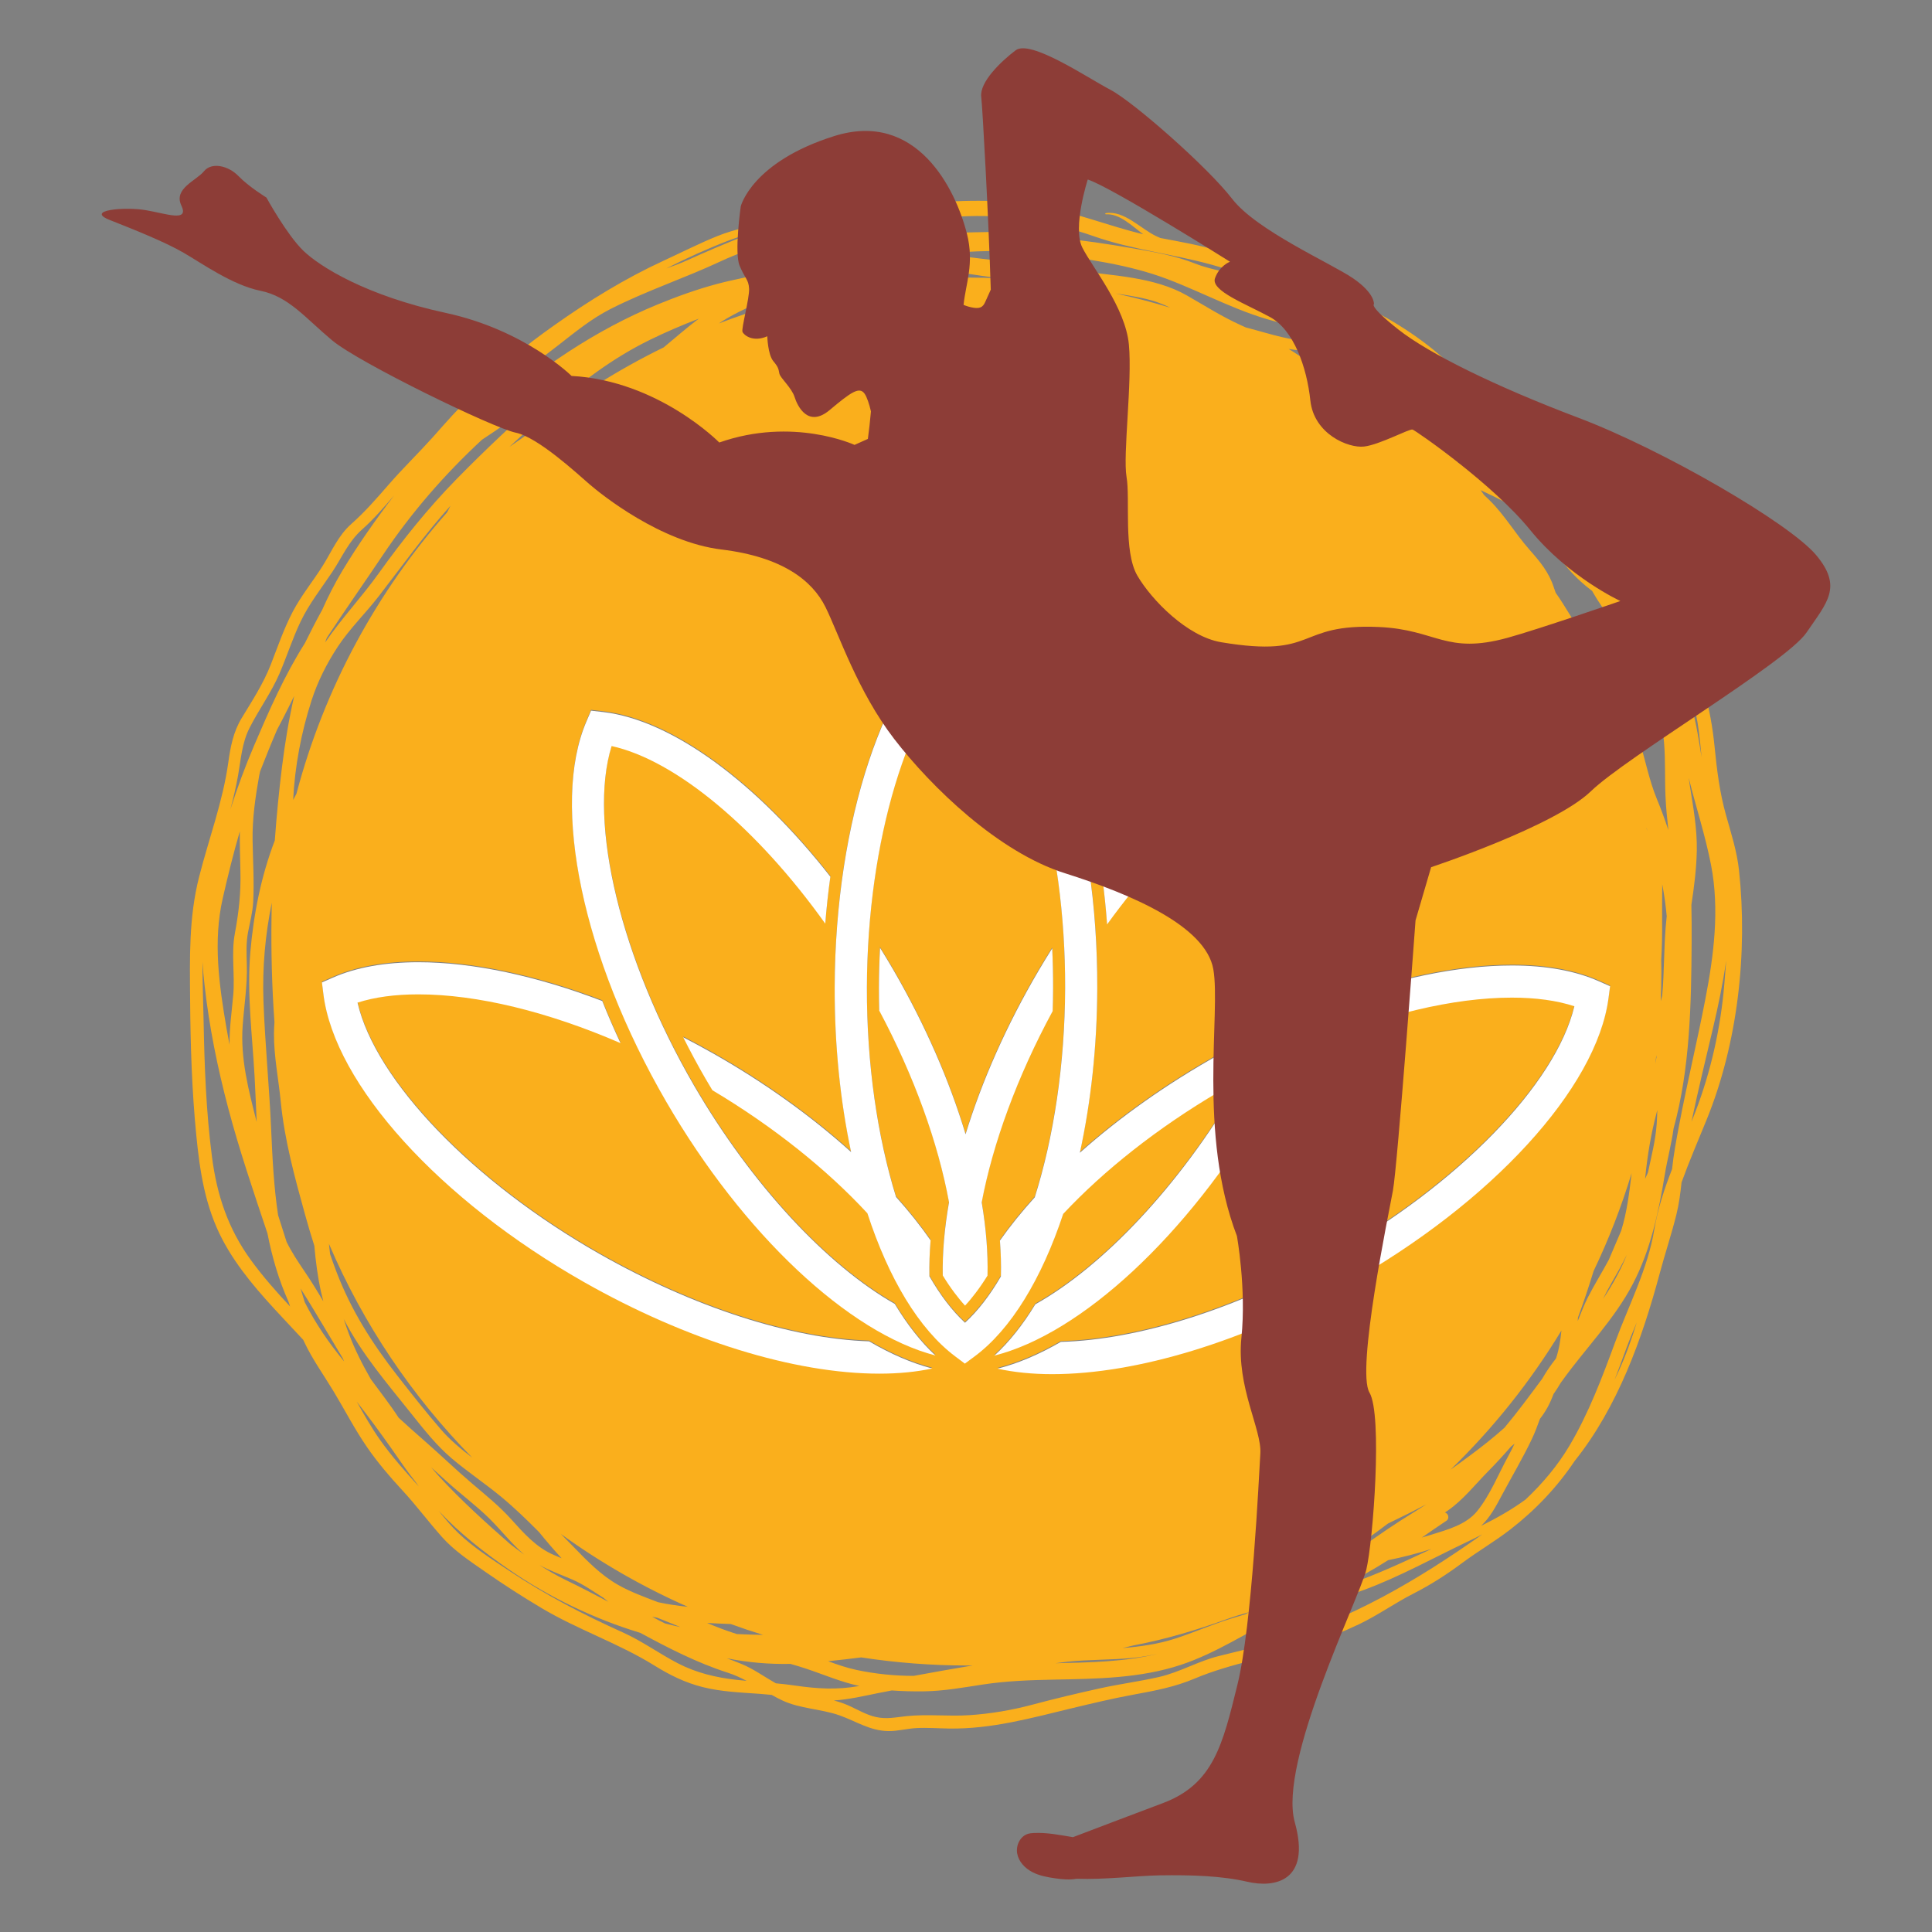
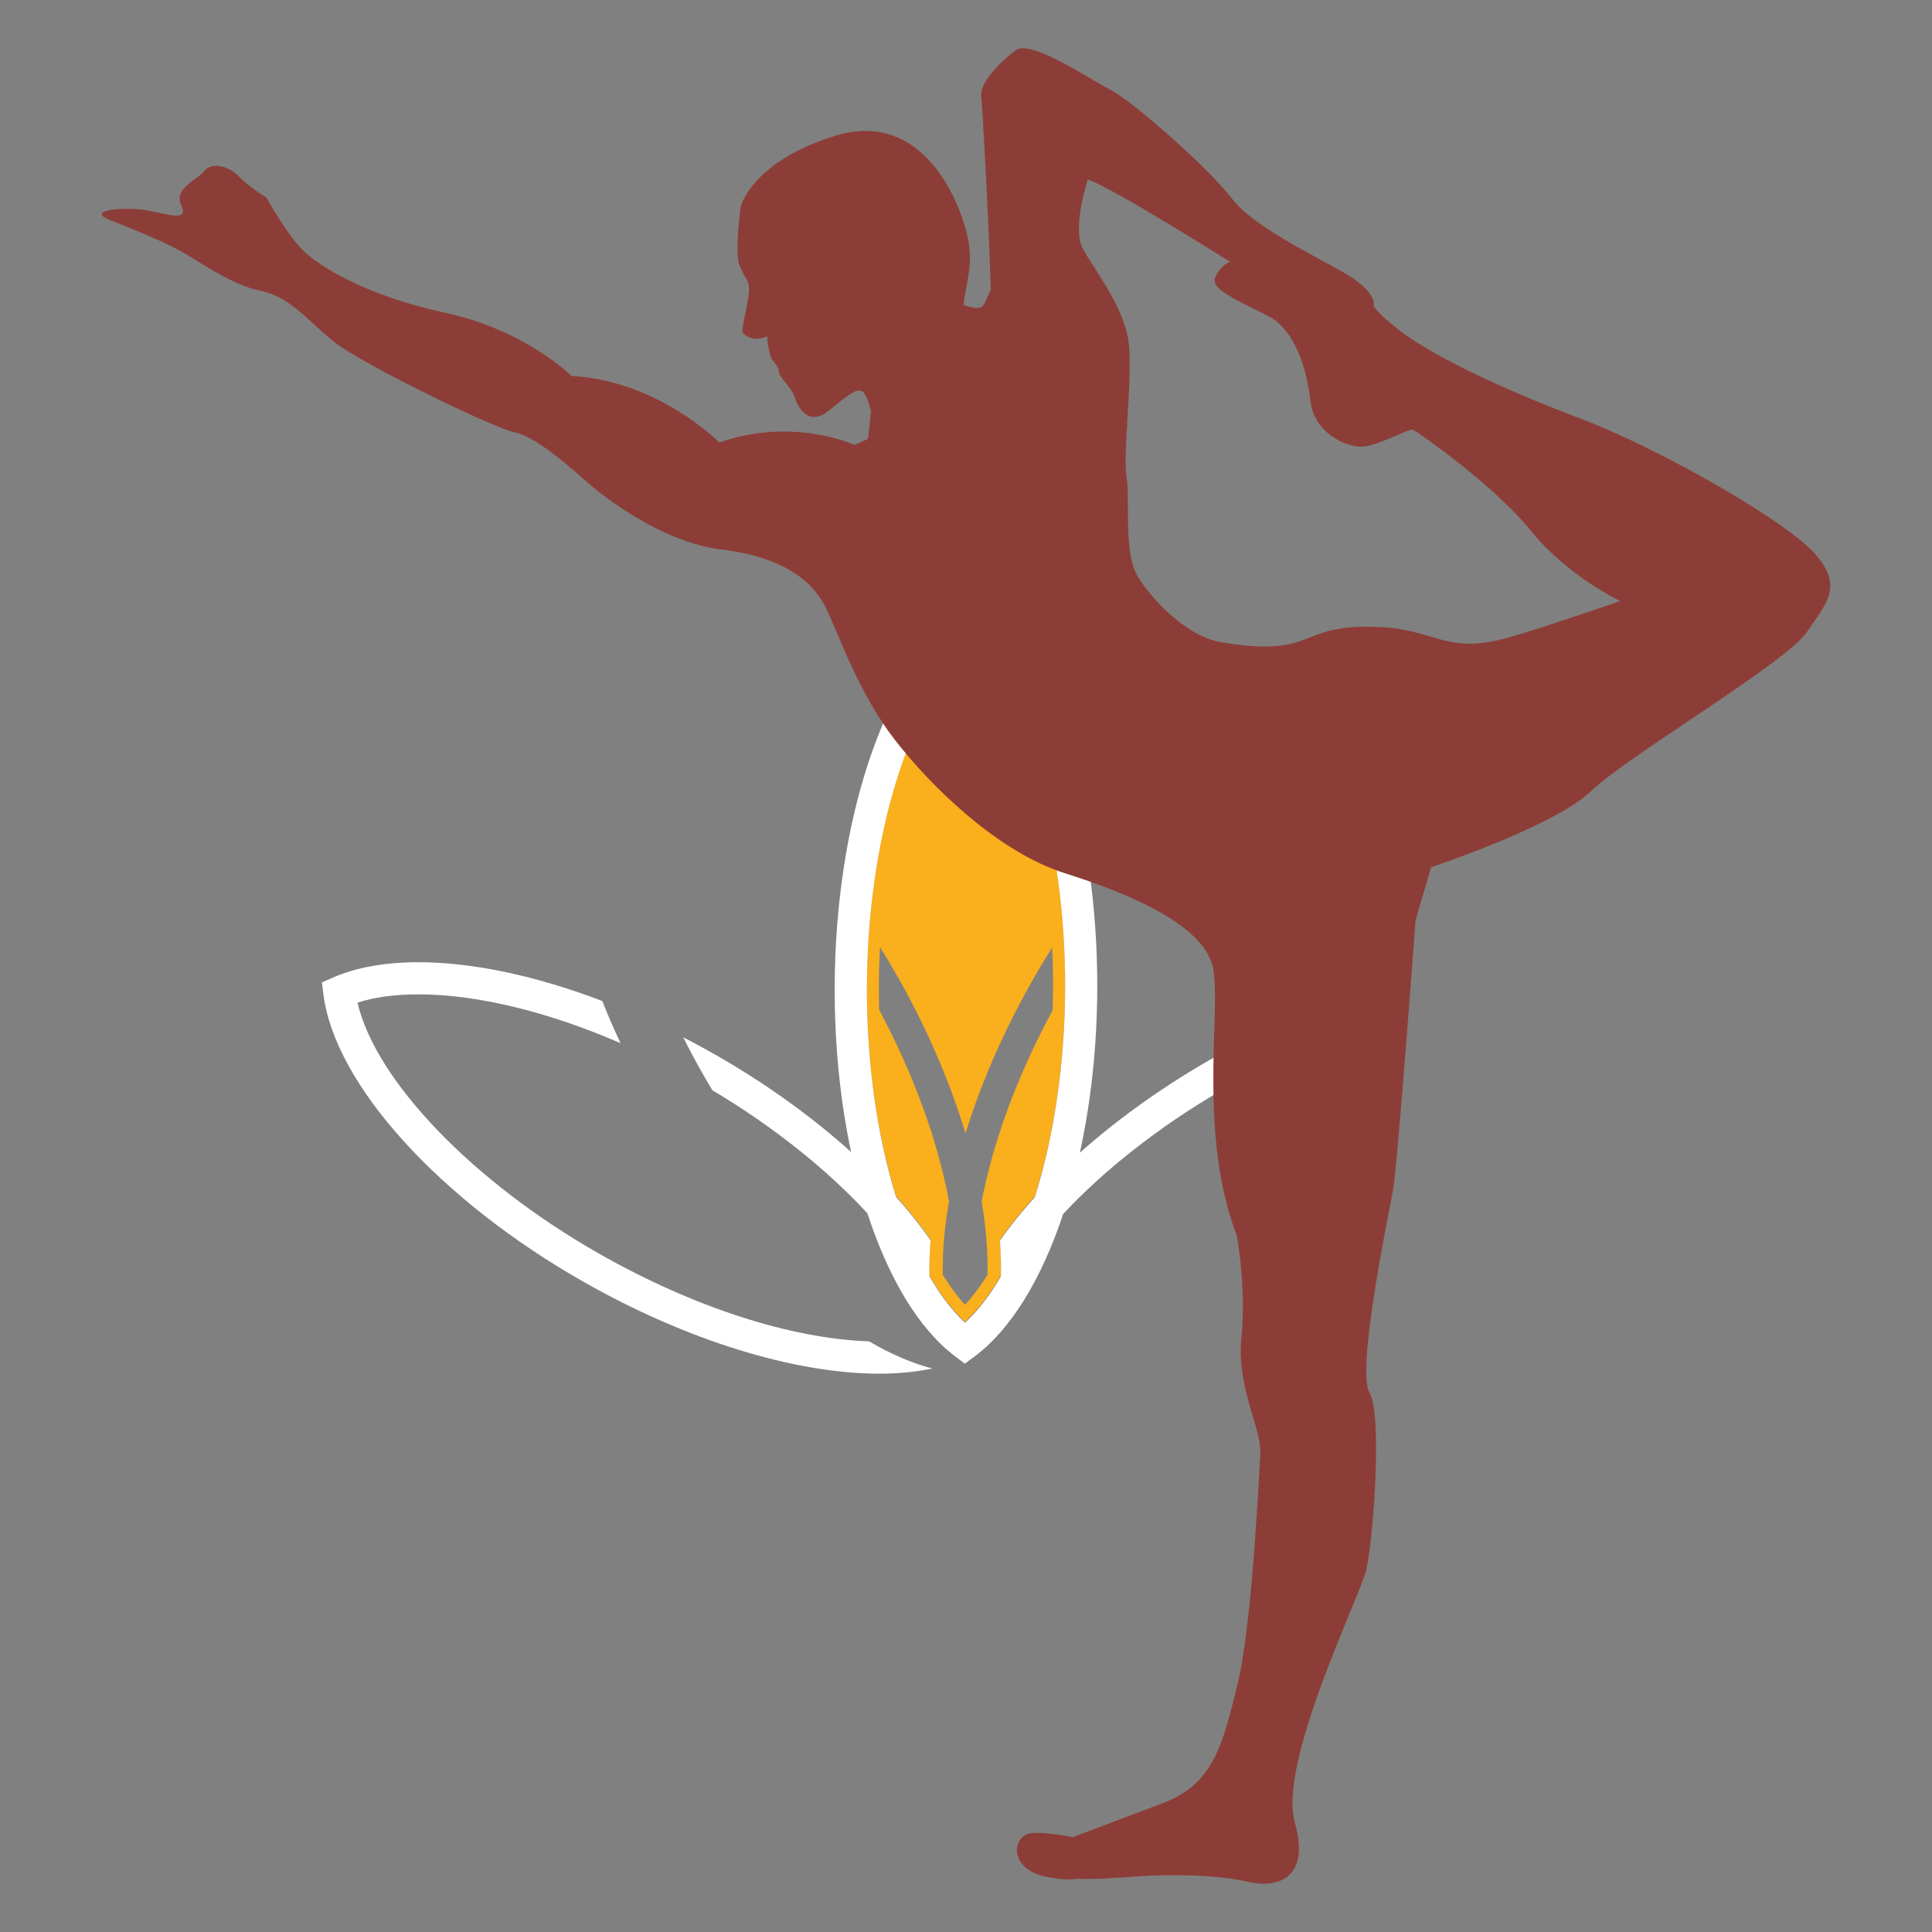
<svg xmlns="http://www.w3.org/2000/svg" version="1.1" x="0px" y="0px" viewBox="22.366 337.079 100 100" enable-background="new 22.366 337.079 100 100" xml:space="preserve">
  <rect x="22.366" y="337.079" width="100" height="100" fill="#808080" stroke="none" />
  <g id="background">
    <g>
-       <path fill="#FAAF1C" d="M112.377,382.125c-0.105-0.979-0.413-1.927-0.677-2.87c-0.325-1.159-0.469-2.329-0.587-3.522    c-0.202-2.057-0.711-3.865-1.648-5.709c-0.1-0.195-0.202-0.388-0.306-0.581c-0.018-0.096-0.038-0.191-0.064-0.286    c-0.172-0.663-0.585-1.228-1.045-1.73c-0.006-0.011-0.011-0.02-0.017-0.03c-0.45-0.828-0.82-1.69-1.416-2.431    c-1.069-1.329-2.493-2.269-3.842-3.284c-1.649-1.24-2.879-2.808-4.143-4.42c-1.19-1.516-2.812-2.766-4.481-3.719    c-0.646-0.369-1.328-0.694-2.026-0.992c-0.168-0.085-0.345-0.165-0.534-0.236c-0.084-0.031-0.17-0.06-0.255-0.089    c-0.929-0.368-1.872-0.701-2.786-1.035c-1.002-0.367-1.997-0.768-3.013-1.094c-1.013-0.324-2.071-0.5-3.113-0.699    c-0.075-0.034-0.15-0.065-0.224-0.101c-0.798-0.381-1.65-1.338-2.604-1.184c-0.034,0.006-0.026,0.062,0.008,0.06    c0.724-0.049,1.359,0.612,1.94,1.035c-1.79-0.435-3.5-1.121-5.317-1.463c-2.144-0.403-4.291-0.282-6.453-0.129    c-0.294,0.022-0.587,0.038-0.88,0.054c-0.149-0.004-0.297-0.008-0.446-0.01c-0.63-0.007-1.264,0.023-1.898,0.083    c-0.018,0-0.037,0-0.055,0.001c-1.084,0.008-2.105,0.265-3.154,0.512c-0.109,0.025-0.216,0.057-0.321,0.089    c-0.2,0.048-0.4,0.097-0.598,0.149c-0.981,0.254-1.983,0.425-2.926,0.805c-0.938,0.379-1.851,0.846-2.77,1.268    c-1.997,0.92-3.882,2.079-5.673,3.35c-0.744,0.529-1.498,1.07-2.158,1.702c-0.304,0.291-0.574,0.618-0.844,0.941    c-0.333,0.396-0.769,0.67-1.172,0.986c-0.791,0.618-1.442,1.421-2.112,2.165c-0.746,0.829-1.549,1.607-2.281,2.448    c-0.623,0.715-1.223,1.409-1.935,2.039c-0.685,0.605-1.009,1.415-1.486,2.174c-0.504,0.802-1.097,1.516-1.542,2.36    c-0.462,0.879-0.78,1.818-1.139,2.74c-0.388,0.997-0.963,1.874-1.514,2.784c-0.426,0.704-0.575,1.472-0.686,2.277    c-0.281,2.035-1.014,3.968-1.517,5.951c-0.532,2.099-0.477,4.189-0.461,6.337c0.018,2.345,0.09,4.689,0.32,7.023    c0.186,1.892,0.461,3.694,1.353,5.394c0.79,1.504,1.947,2.799,3.099,4.031c0.363,0.389,0.725,0.775,1.085,1.162    c0.017,0.036,0.033,0.072,0.049,0.108c0.424,0.9,1.016,1.719,1.528,2.57c0.58,0.961,1.086,1.951,1.726,2.878    c0.546,0.792,1.167,1.519,1.819,2.224c0.719,0.777,1.347,1.622,2.048,2.412c0.639,0.721,1.445,1.251,2.229,1.797    c0.955,0.667,1.934,1.297,2.934,1.892c1.889,1.126,3.978,1.817,5.844,2.976c0.797,0.495,1.59,0.887,2.503,1.116    c0.971,0.244,1.983,0.278,2.977,0.35c0.197,0.014,0.392,0.034,0.588,0.053c0.175,0.097,0.352,0.193,0.535,0.279    c0.945,0.449,2.025,0.438,3.001,0.789c0.861,0.31,1.549,0.787,2.495,0.805c0.481,0.008,0.972-0.13,1.451-0.155    c0.567-0.03,1.138,0.015,1.705,0.023c2.195,0.032,4.245-0.543,6.357-1.052c1.061-0.255,2.128-0.51,3.201-0.706    c1.104-0.202,2.12-0.393,3.16-0.833c1.893-0.796,3.971-1.108,5.919-1.762c0.883-0.297,1.747-0.65,2.588-1.051    c0.971-0.464,1.845-1.092,2.802-1.58c0.921-0.469,1.726-0.991,2.555-1.607c0.803-0.595,1.668-1.098,2.462-1.712    c1.295-1.002,2.424-2.191,3.33-3.545c2.225-2.78,3.498-6.331,4.403-9.708c0.273-1.019,0.609-2.022,0.863-3.044    c0.137-0.552,0.207-1.109,0.268-1.669c0.39-1.08,0.847-2.136,1.29-3.226C112.316,391.077,112.834,386.392,112.377,382.125z     M109.261,371.334c0.499,1.142,0.878,2.321,1.038,3.611c0.055,0.444,0.099,0.89,0.143,1.335c-0.24-1.404-0.38-2.801-1.185-4.028    c0-0.047-0.003-0.094-0.004-0.14C109.251,371.853,109.256,371.593,109.261,371.334z M108.72,380.043    c-0.183-0.556-0.385-1.1-0.603-1.628c-0.399-0.972-0.586-2.011-0.905-3.011c-0.331-1.038-0.724-2.086-1.221-3.056    c-0.432-0.843-1.069-1.578-1.633-2.335c-0.538-0.723-0.949-1.522-1.471-2.254c-0.032-0.093-0.066-0.183-0.097-0.279    c-0.257-0.793-0.723-1.342-1.266-1.958c-0.723-0.82-1.274-1.778-2.056-2.547c-0.098-0.096-0.197-0.19-0.294-0.282    c-0.054-0.077-0.106-0.154-0.161-0.231c-0.003-0.005-0.007-0.008-0.01-0.013c0.874,0.407,1.732,0.843,2.56,1.34    c0.113,0.067,0.227,0.131,0.343,0.194c0.344,0.558,0.654,1.139,1.006,1.691c0.49,0.768,1.085,1.396,1.806,1.948    c0.02,0.016,0.041,0.031,0.061,0.047c0.011,0.019,0.02,0.04,0.031,0.059c0.552,0.98,1.337,1.871,2.019,2.761    c0.28,0.364,0.567,0.725,0.851,1.089c0.473,1.258,0.705,2.62,0.817,3.941c0.077,0.925,0.033,1.85,0.075,2.776    C108.596,378.88,108.659,379.462,108.72,380.043z M108.351,386.759c0.04-0.644,0.052-1.294,0.046-1.96    c-0.007-0.653,0.004-1.303,0.006-1.951c0.106,0.546,0.182,1.097,0.232,1.652c-0.018,0.171-0.035,0.34-0.049,0.51    c-0.101,1.196-0.076,2.398-0.185,3.596v0.012c-0.024,0.094-0.049,0.188-0.076,0.28c0.02-0.509,0.035-1.019,0.035-1.534    C108.36,387.162,108.355,386.961,108.351,386.759z M108.107,394.695c0.013-0.054,0.028-0.107,0.042-0.161    c-0.007,0.245-0.017,0.49-0.034,0.736c-0.058,0.83-0.276,1.67-0.451,2.498c-0.049,0.109-0.099,0.218-0.148,0.327    c0.005-0.053,0.011-0.106,0.016-0.159C107.646,396.833,107.822,395.767,108.107,394.695z M107.584,379.915    c0.008,0.025,0.017,0.051,0.025,0.076c0.005,0.031,0.008,0.064,0.012,0.096C107.609,380.029,107.596,379.973,107.584,379.915z     M108.043,392.132c0.014-0.108,0.029-0.217,0.042-0.325c0.012-0.036,0.025-0.073,0.037-0.109    c-0.017,0.102-0.033,0.206-0.053,0.308C108.061,392.047,108.052,392.089,108.043,392.132z M106.279,400.78    c-0.214,0.499-0.425,1-0.638,1.499c-0.349,0.653-0.746,1.284-1.082,1.943c-0.206,0.405-0.363,0.823-0.529,1.234    c0.004-0.06,0.006-0.12,0.01-0.18c0.295-0.793,0.562-1.596,0.81-2.407c0.778-1.625,1.438-3.319,1.968-5.068    C106.7,398.808,106.578,399.813,106.279,400.78z M106.575,402.018c-0.327,0.818-0.752,1.571-1.232,2.289    c0.123-0.256,0.254-0.511,0.399-0.761C106.034,403.04,106.322,402.539,106.575,402.018z M94.214,417.834    c0.75-0.154,1.496-0.34,2.234-0.578c0.004-0.001,0.009-0.002,0.013-0.004c-1.42,0.664-2.84,1.333-4.324,1.839    c-0.307,0.105-0.617,0.203-0.927,0.3c0.222-0.083,0.443-0.171,0.661-0.268C92.688,418.757,93.461,418.314,94.214,417.834z     M91.926,417.543c0.781-0.505,1.542-1.042,2.28-1.605c0.67-0.322,1.336-0.651,1.991-1c-0.461,0.304-0.938,0.587-1.397,0.884    c-0.814,0.526-1.602,1.092-2.399,1.647C92.243,417.494,92.084,417.519,91.926,417.543z M96.452,416.515    c-0.164,0.052-0.328,0.099-0.492,0.147c0.422-0.292,0.844-0.583,1.269-0.867c0.19-0.126,0.091-0.396-0.079-0.427    c0.048-0.032,0.097-0.064,0.144-0.096c0.808-0.557,1.426-1.358,2.11-2.05c0.407-0.411,0.794-0.835,1.17-1.267    c0.007-0.006,0.014-0.011,0.021-0.017c0.055-0.043,0.11-0.088,0.164-0.132c-0.097,0.204-0.197,0.408-0.309,0.609    c-0.515,0.936-0.949,2.039-1.62,2.872C98.257,415.998,97.285,416.254,96.452,416.515z M100.241,410.974    c-0.568,0.511-1.17,0.984-1.77,1.429c-0.337,0.25-0.678,0.502-1.024,0.744c2.205-2.139,4.138-4.558,5.738-7.2    c-0.048,0.487-0.12,0.966-0.28,1.444c-0.268,0.34-0.505,0.683-0.714,1.051C101.556,409.297,100.925,410.155,100.241,410.974z     M92.041,403.517c-5.279,2.953-10.824,4.648-15.214,4.648c-1.035,0-1.981-0.097-2.835-0.285l0.012-0.002    c1.05-0.266,2.15-0.736,3.27-1.383c4.044-0.112,9.098-1.711,13.955-4.429c6.611-3.699,11.669-8.918,12.626-12.944    c-0.903-0.296-1.987-0.446-3.235-0.446c-3.028,0-6.67,0.876-10.39,2.461c0.345-0.725,0.665-1.452,0.958-2.174    c3.368-1.263,6.635-1.951,9.432-1.951c1.774,0,3.294,0.277,4.517,0.823l0.567,0.253l-0.081,0.615    C105.011,393.361,99.553,399.315,92.041,403.517z M91.153,418.312c-0.613,0.397-1.24,0.771-1.896,1.098    c-0.1,0.051-0.199,0.099-0.299,0.148c-0.38,0.096-0.762,0.186-1.144,0.276c0.939-0.445,1.856-0.93,2.748-1.453    C90.759,418.359,90.956,418.335,91.153,418.312z M80.465,422.383c0.191-0.043,0.38-0.09,0.57-0.137    c1.65-0.312,3.247-0.788,4.84-1.364c0.382-0.138,0.769-0.256,1.159-0.363c-0.069,0.037-0.139,0.075-0.208,0.113    c-0.26,0.076-0.518,0.153-0.776,0.235c-0.975,0.304-1.908,0.719-2.878,1.032C82.298,422.181,81.381,422.308,80.465,422.383z     M82.299,422.677c-1.719,0.426-3.551,0.449-5.311,0.491c0.211-0.03,0.423-0.056,0.635-0.079c1.109-0.117,2.231-0.087,3.342-0.194    C81.419,422.85,81.862,422.774,82.299,422.677z M52.599,403.401c-7.487-4.249-12.909-10.235-13.493-14.897l-0.077-0.616    l0.568-0.25c1.203-0.528,2.691-0.796,4.422-0.796c2.821,0,6.12,0.709,9.52,2.008c0.289,0.724,0.604,1.452,0.945,2.18    c-3.749-1.625-7.419-2.524-10.465-2.524c-1.209,0-2.265,0.144-3.148,0.428c0.933,4.031,5.96,9.281,12.549,13.02    c4.847,2.75,9.885,4.377,13.928,4.511c1.116,0.653,2.213,1.131,3.262,1.403l0.012,0.003c-0.827,0.176-1.74,0.267-2.736,0.267h0    C63.478,408.138,57.906,406.412,52.599,403.401z M61.863,421.7c-0.451-0.01-0.902-0.02-1.352-0.042    c-0.019-0.006-0.039-0.011-0.058-0.017c-0.504-0.16-0.998-0.351-1.488-0.556c0.413,0.022,0.822,0.037,1.222,0.053    C60.739,421.339,61.298,421.527,61.863,421.7z M56.43,420.01c-0.705-0.272-1.42-0.527-2.074-0.899    c-0.889-0.504-1.619-1.258-2.322-1.986c-0.212-0.22-0.425-0.437-0.64-0.651c2.04,1.477,4.242,2.745,6.573,3.773    C57.451,420.193,56.936,420.118,56.43,420.01z M57.584,421.297c-0.264-0.058-0.528-0.119-0.791-0.187    c-0.228-0.109-0.453-0.226-0.673-0.35c0.09,0.019,0.18,0.037,0.271,0.054C56.79,420.975,57.189,421.132,57.584,421.297z     M53.856,419.987c-0.738-0.391-1.479-0.775-2.233-1.14c-0.47-0.229-0.914-0.487-1.341-0.765c0.542,0.297,1.129,0.505,1.702,0.752    c0.575,0.248,1.08,0.61,1.604,0.94C53.677,419.845,53.766,419.917,53.856,419.987z M46.807,412.525    c-0.581-0.444-1.139-0.902-1.628-1.468c-0.779-0.902-1.518-1.841-2.251-2.781c-1.311-1.685-2.375-3.355-3.143-5.357    c-0.118-0.307-0.228-0.616-0.334-0.927c-0.021-0.177-0.041-0.354-0.059-0.532C41.163,405.608,43.693,409.354,46.807,412.525z     M35.544,392.806c0.043,0.778,0.073,1.56,0.107,2.343c-0.418-1.634-0.846-3.273-0.725-4.97c0.076-1.061,0.246-2.093,0.216-3.16    c-0.016-0.567-0.043-1.122,0.062-1.683c0.101-0.534,0.239-1.03,0.268-1.576c0.055-1.059-0.015-2.123-0.032-3.182    c-0.019-1.125,0.145-2.251,0.342-3.355c0.013-0.075,0.032-0.147,0.048-0.22c0.281-0.717,0.569-1.439,0.877-2.155    c0.082-0.156,0.165-0.314,0.247-0.47c0.22-0.422,0.431-0.848,0.639-1.276c-0.274,1.204-0.476,2.428-0.628,3.648    c-0.158,1.269-0.283,2.548-0.375,3.83c-0.71,1.851-1.099,3.816-1.267,5.788C35.14,388.529,35.426,390.653,35.544,392.806z     M38.489,373.344c0.32-0.993,0.789-1.924,1.361-2.792c0.616-0.936,1.435-1.725,2.118-2.609c1.228-1.59,2.372-3.193,3.713-4.683    c-0.059,0.113-0.117,0.226-0.174,0.34c-3.64,4.121-6.349,9.085-7.797,14.562c-0.057,0.108-0.114,0.217-0.17,0.324    C37.626,376.744,37.959,374.989,38.489,373.344z M36.434,383.803c-0.046,1.831-0.018,3.661,0.091,5.478    c0.014,0.235,0.029,0.469,0.047,0.703c-0.014,0.197-0.024,0.395-0.025,0.592c-0.009,1.165,0.239,2.375,0.352,3.534    c0.195,1.996,0.73,3.936,1.264,5.863c0.147,0.532,0.305,1.061,0.473,1.586c0.07,0.805,0.172,1.603,0.346,2.388    c0.036,0.164,0.078,0.327,0.119,0.49c-0.31-0.527-0.63-1.049-0.973-1.554c-0.339-0.499-0.666-0.992-0.927-1.521    c-0.144-0.461-0.291-0.921-0.44-1.381c-0.223-1.471-0.296-2.974-0.36-4.447c-0.096-2.224-0.32-4.444-0.399-6.666    C35.942,387.167,36.093,385.467,36.434,383.803z M66.974,351.491c-0.567,0-1.113,0.024-1.654,0.118    c0.095-0.024,0.19-0.048,0.284-0.072c1.026-0.256,2.104-0.294,3.152-0.404c0.87-0.093,1.664-0.112,2.49-0.042    c0.064,0.008,0.128,0.018,0.192,0.026c0.272,0.036,0.544,0.067,0.816,0.099c0.634,0.103,1.27,0.19,1.908,0.272    c-0.57-0.028-1.144-0.042-1.721-0.042c-3.102,0-6.112,0.393-8.983,1.132c0.369-0.173,0.741-0.34,1.114-0.497    c0.763-0.318,1.589-0.368,2.405-0.398C67.098,351.678,67.098,351.491,66.974,351.491z M90.331,354.741    c-1.149-0.012-2.137-0.356-3.231-0.647c-0.083-0.023-0.166-0.044-0.249-0.066c-0.086-0.039-0.171-0.077-0.257-0.116    c-0.98-0.442-1.863-1.008-2.792-1.539c-1.708-0.976-3.886-1.024-5.787-1.297c-2.143-0.309-4.298-0.529-6.445-0.802    c-0.176-0.022-0.349-0.037-0.522-0.048c1.679-0.176,3.355-0.204,5.058-0.081c0.12,0.008,0.241,0.019,0.361,0.029    c2.151,0.325,4.275,0.575,6.32,1.35c1.983,0.752,3.848,1.806,5.928,2.276c0.814,0.184,1.532,0.587,2.277,0.942    C90.769,354.739,90.547,354.742,90.331,354.741z M91.69,355.304c0.935,0.132,1.523,0.906,2.079,1.589    c0.643,0.79,1.382,1.499,2.112,2.209c0.323,0.314,0.671,0.61,0.937,0.976c0.033,0.044,0.062,0.093,0.089,0.142    c-0.71-0.594-1.482-1.121-2.309-1.61c-0.85-0.502-1.719-0.97-2.557-1.49c-0.939-0.583-1.826-1.249-2.756-1.845    c-0.072-0.046-0.144-0.089-0.216-0.132C89.934,355.293,90.823,355.181,91.69,355.304z M82.938,353.005    c-0.925-0.283-1.866-0.528-2.821-0.735c0.525,0.077,1.049,0.161,1.567,0.281C82.136,352.655,82.546,352.815,82.938,353.005z     M61.389,353.127c-0.146,0.065-0.292,0.13-0.438,0.195c-0.465,0.156-0.925,0.325-1.382,0.5c0.085-0.057,0.17-0.113,0.258-0.166    c1.349-0.818,2.935-1.356,4.493-1.784C63.327,352.217,62.345,352.702,61.389,353.127z M65.346,382.415    c-0.11,0.794-0.199,1.605-0.264,2.43c-3.507-4.914-7.713-8.452-11.058-9.192c-1.228,3.952,0.463,11.02,4.266,17.572    c2.986,5.144,6.893,9.315,10.39,11.303c0.638,1.061,1.343,1.962,2.105,2.669c-4.488-1.165-9.943-6.262-13.934-13.138    c-4.321-7.444-5.982-15.349-4.134-19.669l0.244-0.57l0.616,0.071C57.158,374.304,61.546,377.56,65.346,382.415z M56.718,355.06    c-2.378,1.16-4.609,2.574-6.657,4.208c-0.04,0.029-0.08,0.055-0.119,0.085c-0.395,0.297-0.805,0.577-1.212,0.859    c0.687-0.64,1.382-1.27,2.079-1.898c1.599-1.439,3.268-2.7,5.205-3.649c0.823-0.404,1.668-0.761,2.523-1.094    C57.911,354.04,57.324,354.562,56.718,355.06z M66.942,422.866c1.792,0.275,3.628,0.419,5.498,0.419    c0.092,0,0.184-0.004,0.276-0.004c-1.021,0.17-2.039,0.354-3.056,0.541c-0.989,0-1.979-0.1-2.945-0.304    c-0.509-0.107-0.999-0.276-1.485-0.455C65.799,423.005,66.37,422.939,66.942,422.866z M72.561,407.432l-0.01,0.008    c0,0-0.002,0-0.002,0l-0.242,0.179l-0.241-0.182l-0.001,0.001l-0.009-0.008l-0.245-0.184c-1.884-1.414-3.454-4.048-4.548-7.409    c-2.075-2.246-4.848-4.478-8.024-6.37c-0.118-0.195-0.236-0.392-0.351-0.591c-0.411-0.709-0.797-1.427-1.158-2.149    c0.527,0.272,1.052,0.556,1.575,0.852c2.679,1.521,5.093,3.264,7.115,5.089c-0.557-2.617-0.859-5.515-0.85-8.528    c0.026-8.607,2.58-16.271,6.355-19.067l0.499-0.369l0.496,0.372c3.758,2.821,6.266,10.499,6.241,19.106    c-0.009,3.014-0.329,5.909-0.901,8.522c2.034-1.813,4.458-3.542,7.146-5.045c0.524-0.294,1.051-0.574,1.58-0.842    c-0.365,0.719-0.755,1.435-1.171,2.141c-0.116,0.197-0.235,0.393-0.354,0.589c-3.187,1.872-5.974,4.087-8.062,6.321    c-1.114,3.355-2.699,5.98-4.592,7.383L72.561,407.432z M75.954,404.55c3.509-1.967,7.441-6.115,10.457-11.241    c3.842-6.53,5.575-13.588,4.37-17.547c-3.349,0.721-7.576,4.233-11.113,9.126c-0.06-0.825-0.144-1.636-0.25-2.431    c3.829-4.832,8.237-8.061,11.82-8.453l0.617-0.067l0.241,0.573c1.822,4.331,0.114,12.225-4.251,19.644    c-4.031,6.852-9.517,11.917-14.012,13.054C74.6,406.505,75.31,405.607,75.954,404.55z M106.597,367.065    c0.354,0.393,0.717,0.735,1.033,1.108c0.12,0.225,0.243,0.451,0.369,0.677c0.147,0.263,0.29,0.526,0.429,0.788    c0.076,0.295,0.113,0.605,0.129,0.921c-0.553-1.193-1.374-2.238-2.436-3.048c-0.256-0.196-0.508-0.383-0.751-0.571    c-0.425-0.753-0.82-1.393-1.499-1.972c-0.063-0.054-0.119-0.112-0.178-0.168c0.204,0.088,0.41,0.178,0.616,0.273    C105.274,365.521,105.905,366.292,106.597,367.065z M100.67,360.864c1.244,1.255,2.789,2.152,4.13,3.29    c0.269,0.229,0.515,0.471,0.741,0.725c-0.777-0.541-1.663-0.841-2.529-1.216c-0.113-0.049-0.225-0.102-0.336-0.156    c-0.17-0.28-0.346-0.555-0.542-0.818c-0.007-0.01-0.016-0.019-0.023-0.029c-0.059-0.089-0.119-0.178-0.18-0.265    c-0.529-0.749-1.149-1.427-1.807-2.07c-0.214-0.251-0.431-0.498-0.652-0.74c-0.069-0.115-0.139-0.231-0.208-0.346    C99.71,359.802,100.166,360.357,100.67,360.864z M99.203,360.709c0.127,0.115,0.251,0.232,0.373,0.35    c0.268,0.313,0.535,0.627,0.802,0.942c0.087,0.119,0.174,0.237,0.263,0.355c-0.082-0.044-0.165-0.09-0.248-0.132    c-0.835-0.426-1.693-0.806-2.549-1.19c-0.03-0.075-0.058-0.152-0.083-0.232c-0.256-0.846-0.65-1.345-1.288-1.944    c-0.743-0.698-1.481-1.403-2.157-2.167c-0.243-0.275-0.473-0.556-0.718-0.819c0.339,0.185,0.668,0.402,0.99,0.68    c0.634,0.549,1.285,1.062,1.926,1.583C97.421,358.986,98.293,359.882,99.203,360.709z M60.064,349.534    c0.348-0.133,0.712-0.247,1.082-0.349c-0.123,0.055-0.247,0.109-0.374,0.16c-0.958,0.38-1.885,0.776-2.826,1.202    c-0.357,0.162-0.724,0.297-1.094,0.427C57.906,350.438,58.983,349.951,60.064,349.534z M49.053,356.866    c0.638-0.754,1.446-1.323,2.219-1.925c0.866-0.674,1.706-1.367,2.689-1.866c1.868-0.95,3.839-1.594,5.732-2.482    c0.868-0.408,1.764-0.672,2.619-1.119c0.99-0.517,2.307-0.783,3.413-0.896c1.066-0.108,2.158-0.041,3.229-0.102    c1.187-0.07,2.372-0.173,3.561-0.21c2.209-0.067,4.384,0.31,6.466,1.041c1.993,0.699,4.078,0.914,6.106,1.475    c0.254,0.07,0.508,0.146,0.761,0.224c0.512,0.173,1.022,0.353,1.532,0.534c0.116,0.042,0.233,0.082,0.35,0.12    c1.193,0.449,2.373,0.946,3.534,1.42c0.81,0.33,1.583,0.687,2.326,1.09c0.644,0.633,1.296,1.213,2.027,1.748    c0.837,0.612,1.584,1.234,2.208,2.065c-0.629-0.545-1.286-1.057-1.952-1.557c-0.708-0.532-1.318-1.15-2.107-1.545    c-0.351-0.223-0.71-0.437-1.085-0.636c-0.889-0.47-1.816-0.861-2.706-1.332c-0.954-0.505-1.904-1.008-2.914-1.393    c-0.928-0.354-1.92-0.435-2.848-0.804c-1.016-0.402-2.055-0.582-3.127-0.77c-1.357-0.238-2.722-0.438-4.092-0.571    c-0.593-0.096-1.187-0.187-1.786-0.237c-1.071-0.091-2.158-0.037-3.231-0.016c-1.122,0.022-2.22,0.013-3.332,0.18    c-2.186,0.33-4.195,1.124-6.291,1.778c-0.946,0.295-1.931,0.441-2.887,0.699c-1.041,0.279-2.056,0.646-3.052,1.054    c-3.236,1.327-6.101,3.303-8.735,5.57C48.155,357.911,48.598,357.403,49.053,356.866z M47.313,359.839    c0.233-0.155,0.465-0.308,0.694-0.463c0.894-0.609,1.722-1.304,2.578-1.964c0.319-0.245,0.642-0.478,0.968-0.705    c-0.3,0.248-0.597,0.499-0.891,0.759c-1.604,1.417-3.172,2.886-4.67,4.416c-1.486,1.518-2.789,3.148-4.024,4.873    c-0.892,1.246-1.927,2.337-2.776,3.579c0.032-0.082,0.061-0.166,0.094-0.249c0.947-1.442,1.947-2.858,2.906-4.29    C43.668,363.594,45.392,361.619,47.313,359.839z M34.693,377.189c0.148-0.847,0.198-1.667,0.595-2.444    c0.488-0.958,1.116-1.811,1.545-2.805c0.385-0.893,0.674-1.818,1.096-2.696c0.448-0.933,1.075-1.717,1.643-2.572    c0.516-0.776,0.828-1.559,1.541-2.192c0.609-0.54,1.129-1.151,1.657-1.762c-0.964,1.264-1.89,2.577-2.699,3.93    c-0.386,0.646-0.725,1.314-1.028,1.996c-0.313,0.565-0.609,1.143-0.895,1.724c-1.059,1.673-1.839,3.455-2.621,5.281    c-0.468,1.091-0.875,2.198-1.235,3.322C34.448,378.381,34.588,377.789,34.693,377.189z M33.895,383.575    c0.265-1.164,0.552-2.322,0.884-3.466c-0.007,0.7,0.014,1.394,0.031,2.06c0.03,1.127-0.085,2.135-0.29,3.239    c-0.192,1.031,0.011,2.132-0.082,3.177c-0.077,0.864-0.201,1.708-0.191,2.568c-0.057-0.29-0.111-0.58-0.161-0.871    C33.708,388.061,33.387,385.8,33.895,383.575z M35.35,402.297c-1.18-1.624-1.754-3.353-2.011-5.328    c-0.302-2.325-0.391-4.675-0.434-7.017c-0.019-1.027-0.062-2.06-0.06-3.088c0.026,0.413,0.066,0.825,0.112,1.233    c0.239,2.135,0.67,4.255,1.219,6.33c0.576,2.176,1.302,4.31,2.017,6.443c0.006,0.018,0.011,0.035,0.017,0.053    c0.235,1.205,0.577,2.388,1.089,3.532c0.027,0.082,0.055,0.165,0.083,0.248C36.665,403.934,35.969,403.149,35.35,402.297z     M38.139,404.48c-0.076-0.236-0.147-0.473-0.217-0.71c0.396,0.615,0.766,1.245,1.145,1.872c0.349,0.577,0.69,1.162,1.04,1.74    c0.024,0.054,0.046,0.109,0.071,0.164C39.394,406.598,38.698,405.586,38.139,404.48z M42.033,411.602    c-0.447-0.634-0.825-1.303-1.202-1.975c0.631,0.807,1.237,1.634,1.827,2.471c0.401,0.569,0.779,1.14,1.21,1.674    c0.058,0.083,0.117,0.166,0.176,0.248C43.337,413.237,42.644,412.466,42.033,411.602z M42.999,410.46    c-0.434-0.671-0.93-1.3-1.404-1.946c-0.013-0.018-0.025-0.035-0.037-0.053c-0.428-0.747-0.821-1.515-1.13-2.334    c-0.098-0.259-0.187-0.517-0.269-0.776c0.911,1.784,2.255,3.343,3.497,4.901c0.655,0.82,1.305,1.651,2.11,2.33    c0.82,0.693,1.718,1.29,2.545,1.974c0.69,0.573,1.329,1.192,1.957,1.824c0.375,0.464,0.764,0.917,1.168,1.355    c-0.133-0.057-0.267-0.113-0.402-0.171c-0.903-0.384-1.556-1.124-2.197-1.836c-0.622-0.692-1.318-1.252-2.025-1.853    c-0.848-0.721-1.648-1.497-2.486-2.229C43.88,411.257,43.436,410.862,42.999,410.46z M45.486,413.753    c0.719,0.657,1.512,1.237,2.205,1.92c0.622,0.614,1.148,1.306,1.813,1.875c-0.243-0.177-0.483-0.356-0.721-0.539    c-1.271-1.115-2.539-2.258-3.681-3.501c-0.142-0.155-0.28-0.314-0.413-0.475C44.956,413.273,45.222,413.512,45.486,413.753z     M60.504,424.029c-1.069-0.117-2.096-0.362-3.054-0.859c-0.965-0.5-1.832-1.139-2.829-1.589c-2.068-0.932-4.002-1.937-5.895-3.196    c-0.901-0.6-1.846-1.201-2.63-1.949c-0.371-0.354-0.699-0.751-1.019-1.154c1.065,1.148,2.342,2.143,3.612,3.021    c2.045,1.417,4.389,2.557,6.823,3.294c1.465,0.794,2.92,1.543,4.533,2.064c0.34,0.111,0.656,0.256,0.964,0.417    C60.841,424.063,60.672,424.047,60.504,424.029z M63.487,424.319c-0.32-0.047-0.641-0.082-0.963-0.112    c-0.597-0.336-1.162-0.752-1.796-1.009c-0.249-0.102-0.498-0.196-0.747-0.288c1.083,0.22,2.195,0.314,3.298,0.292    c0.266,0.075,0.531,0.153,0.794,0.241c0.938,0.312,1.805,0.693,2.773,0.902C65.674,424.557,64.661,424.49,63.487,424.319z     M88.301,422.062c-0.937,0.268-1.884,0.5-2.831,0.729c-1.074,0.261-2.033,0.842-3.115,1.089c-1.01,0.23-2.042,0.363-3.056,0.587    c-1.176,0.26-2.347,0.539-3.51,0.849c-1.064,0.283-2.14,0.466-3.239,0.539c-1.084,0.072-2.173-0.061-3.254,0.05    c-0.561,0.059-1.039,0.171-1.601,0.045c-0.486-0.111-0.935-0.379-1.386-0.584c-0.254-0.115-0.516-0.201-0.783-0.271    c0.771-0.048,1.545-0.231,2.287-0.381c0.236-0.048,0.474-0.093,0.711-0.138c0.552,0.041,1.106,0.053,1.656,0.046    c1.023-0.012,2.044-0.198,3.052-0.352c1.238-0.188,2.455-0.231,3.704-0.255c2.19-0.042,4.457-0.067,6.554-0.765    c1.808-0.6,3.411-1.667,5.105-2.521c1.478-0.422,2.959-0.834,4.403-1.369c1.833-0.68,3.564-1.647,5.329-2.485    c0.257-0.122,0.511-0.248,0.762-0.377C95.77,418.851,92.236,420.931,88.301,422.062z M106.152,408.036    c-0.071,0.156-0.144,0.31-0.218,0.466c0.202-0.523,0.396-1.048,0.588-1.57c0.173-0.472,0.367-0.942,0.564-1.414    C106.828,406.371,106.53,407.213,106.152,408.036z M109.283,395.287c-0.147,0.772-0.291,1.529-0.371,2.305    c-0.396,1.015-0.741,2.047-0.923,3.142c-0.334,2.017-1.316,3.896-2.02,5.808c-0.677,1.838-1.367,3.675-2.367,5.365    c-0.616,1.038-1.398,1.962-2.274,2.788c-0.719,0.525-1.494,0.962-2.299,1.361c0.466-0.438,0.763-1.003,1.075-1.589    c0.515-0.964,1.08-1.912,1.548-2.898c0.162-0.342,0.295-0.694,0.42-1.048c0.141-0.183,0.271-0.375,0.385-0.58    c0.125-0.225,0.227-0.462,0.318-0.704c0.134-0.192,0.26-0.389,0.377-0.588c0.031-0.043,0.062-0.085,0.094-0.129    c1.207-1.678,2.683-3.152,3.644-5c0.907-1.743,1.329-3.708,1.643-5.63c0.132-0.808,0.348-1.594,0.458-2.403    c0.855-3.108,0.914-6.462,0.934-9.655c0.005-0.64-0.001-1.281-0.013-1.921c0.143-0.93,0.261-1.86,0.28-2.802    c0.022-1.126-0.184-2.251-0.359-3.359c-0.022-0.138-0.042-0.277-0.06-0.416c0.372,1.513,0.864,2.999,1.159,4.532    c0.443,2.289,0.141,4.655-0.296,6.92C110.218,390.961,109.695,393.112,109.283,395.287z M111.618,388.005    c-0.19,2.266-0.685,4.503-1.5,6.627c-0.066,0.172-0.134,0.342-0.202,0.513c0.339-1.627,0.736-3.241,1.116-4.857    c0.272-1.157,0.517-2.326,0.682-3.502C111.685,387.199,111.651,387.607,111.618,388.005z" />
      <path fill="#FAAF1C" d="M74.172,403.08c0.015-0.585-0.002-1.197-0.051-1.832c0.524-0.744,1.128-1.493,1.803-2.238    c0.982-3.11,1.56-6.886,1.572-10.833c0.022-7.575-2.042-14.544-5.079-17.355c-3.054,2.792-5.16,9.748-5.183,17.324    c-0.012,3.946,0.544,7.726,1.507,10.841c0.67,0.748,1.27,1.501,1.79,2.248c-0.052,0.635-0.073,1.247-0.062,1.831l0,0.028    c0.56,0.976,1.178,1.79,1.843,2.406c0.668-0.611,1.292-1.423,1.857-2.395L74.172,403.08z M72.874,403.948    c-0.022,0.029-0.045,0.055-0.067,0.084c-0.068,0.088-0.136,0.177-0.206,0.26c-0.094,0.113-0.189,0.223-0.285,0.326    c-0.096-0.105-0.19-0.214-0.283-0.327c-0.069-0.084-0.137-0.173-0.205-0.262c-0.022-0.029-0.044-0.055-0.066-0.084    c-0.206-0.277-0.406-0.573-0.6-0.89c-0.022-1.171,0.089-2.446,0.324-3.788c-0.559-3.052-1.799-6.523-3.614-9.92    c-0.01-0.397-0.016-0.796-0.015-1.198c0.002-0.689,0.022-1.374,0.058-2.051c0.233,0.375,0.463,0.755,0.687,1.142    c1.651,2.844,2.912,5.755,3.739,8.508c0.843-2.748,2.122-5.651,3.79-8.486c0.227-0.385,0.459-0.763,0.694-1.136    c0.032,0.676,0.048,1.361,0.046,2.05c-0.001,0.402-0.009,0.801-0.022,1.198c-1.835,3.386-3.096,6.85-3.673,9.898    c0.227,1.345,0.331,2.619,0.301,3.791c-0.195,0.316-0.397,0.611-0.605,0.885L72.874,403.948z" />
    </g>
  </g>
  <g id="pattern-1">
    <g>
      <g>
        <path fill="#FFFFFF" d="M72.418,370.864c3.037,2.81,5.102,9.779,5.079,17.355c-0.012,3.947-0.59,7.723-1.572,10.833     c-0.675,0.745-1.279,1.494-1.803,2.238c0.048,0.635,0.066,1.247,0.051,1.832l-0.001,0.026c-0.566,0.972-1.189,1.784-1.858,2.395     c-0.665-0.616-1.283-1.43-1.843-2.406l0-0.028c-0.011-0.583,0.01-1.196,0.062-1.831c-0.52-0.747-1.119-1.5-1.79-2.248     c-0.963-3.116-1.519-6.896-1.507-10.841C67.257,380.612,69.364,373.656,72.418,370.864L72.418,370.864z M77.398,399.909     c2.088-2.234,4.875-4.449,8.062-6.321c0.119-0.196,0.238-0.392,0.354-0.589c0.415-0.706,0.806-1.422,1.171-2.141     c-0.528,0.268-1.055,0.549-1.58,0.842c-2.688,1.504-5.112,3.232-7.146,5.045c0.572-2.613,0.892-5.509,0.901-8.522     c0.026-8.607-2.482-16.285-6.241-19.106l-0.496-0.372l-0.499,0.369c-3.775,2.797-6.329,10.46-6.355,19.067     c-0.009,3.014,0.293,5.912,0.85,8.528c-2.023-1.825-4.436-3.568-7.115-5.089c-0.523-0.296-1.048-0.58-1.575-0.852     c0.361,0.722,0.747,1.44,1.158,2.149c0.115,0.199,0.233,0.396,0.351,0.591c3.176,1.892,5.949,4.124,8.024,6.37     c1.094,3.361,2.664,5.996,4.548,7.409l0.245,0.184l0.009,0.008l0.001-0.001l0.241,0.182l0.242-0.179c0,0,0.001,0,0.002,0     l0.01-0.008l0.245-0.182C74.699,405.889,76.284,403.264,77.398,399.909L77.398,399.909z" />
-         <path fill="#FFFFFF" d="M87.846,394.193c4.365-7.419,6.074-15.313,4.251-19.644l-0.241-0.573l-0.617,0.067     c-3.584,0.392-7.991,3.621-11.82,8.453c0.106,0.795,0.19,1.606,0.25,2.431c3.536-4.893,7.763-8.405,11.113-9.126     c1.205,3.959-0.529,11.017-4.37,17.547c-3.016,5.126-6.949,9.274-10.457,11.241c-0.644,1.057-1.354,1.955-2.121,2.656     C78.329,406.11,83.814,401.046,87.846,394.193L87.846,394.193z" />
-         <path fill="#FFFFFF" d="M71.487,399.307c-0.235,1.342-0.346,2.618-0.324,3.788c0.193,0.318,0.393,0.614,0.6,0.89l0,0     c0.022,0.029,0.044,0.055,0.066,0.084c0.068,0.089,0.136,0.178,0.205,0.262c0.093,0.113,0.187,0.223,0.283,0.327     c0.096-0.103,0.191-0.213,0.285-0.326c0.07-0.083,0.138-0.172,0.206-0.26c0.022-0.029,0.045-0.055,0.067-0.084l0-0.001     c0.208-0.274,0.41-0.569,0.605-0.885c0.029-1.172-0.074-2.446-0.301-3.791c0.577-3.048,1.838-6.512,3.673-9.898     c0.013-0.397,0.021-0.796,0.022-1.198c0.002-0.689-0.014-1.374-0.046-2.05c-0.236,0.373-0.468,0.751-0.694,1.136     c-1.668,2.835-2.947,5.738-3.79,8.486c-0.827-2.752-2.089-5.664-3.739-8.508c-0.224-0.386-0.454-0.766-0.687-1.142     c-0.036,0.677-0.056,1.362-0.058,2.051c-0.001,0.402,0.004,0.801,0.015,1.198C69.688,392.785,70.928,396.255,71.487,399.307     L71.487,399.307z" />
-         <path fill="#FFFFFF" d="M68.679,404.569c-3.497-1.989-7.404-6.159-10.39-11.303c-3.803-6.553-5.494-13.62-4.266-17.572     c3.345,0.74,7.551,4.278,11.058,9.192c0.065-0.825,0.154-1.636,0.264-2.43c-3.8-4.854-8.188-8.111-11.77-8.523l-0.616-0.071     l-0.244,0.57c-1.848,4.32-0.187,12.225,4.134,19.669c3.991,6.876,9.446,11.973,13.934,13.138     C70.022,406.531,69.317,405.63,68.679,404.569L68.679,404.569z" />
-         <path fill="#FFFFFF" d="M105.137,387.875c-1.223-0.546-2.743-0.823-4.517-0.823c-2.797,0-6.064,0.688-9.432,1.951     c-0.293,0.722-0.613,1.448-0.958,2.174c3.72-1.586,7.363-2.461,10.39-2.461c1.247,0,2.331,0.15,3.235,0.446     c-0.956,4.026-6.014,9.245-12.626,12.944c-4.858,2.719-9.911,4.318-13.955,4.429c-1.12,0.647-2.219,1.118-3.27,1.383     l-0.012,0.002c0.854,0.188,1.8,0.285,2.835,0.285c4.39,0,9.936-1.695,15.214-4.648c7.512-4.202,12.97-10.157,13.582-14.816     l0.081-0.615L105.137,387.875L105.137,387.875z" />
        <path fill="#FFFFFF" d="M67.348,406.506c-4.043-0.135-9.08-1.761-13.928-4.511c-6.589-3.739-11.616-8.989-12.549-13.02     c0.883-0.284,1.938-0.428,3.148-0.428c3.046,0,6.716,0.899,10.465,2.524c-0.341-0.728-0.656-1.456-0.945-2.18     c-3.401-1.299-6.699-2.008-9.52-2.008c-1.731,0-3.219,0.268-4.422,0.796l-0.568,0.25l0.077,0.616     c0.584,4.662,6.006,10.648,13.493,14.897c5.307,3.011,10.879,4.737,15.286,4.737h0c0.996,0,1.909-0.091,2.736-0.267l-0.012-0.003     C69.561,407.637,68.464,407.159,67.348,406.506L67.348,406.506z" />
      </g>
    </g>
  </g>
  <g id="pattern-2">
    <path fill="#8D3D37" d="M78.668,346.371c1.242,0.402,7.361,4.255,7.361,4.255s-0.547,0.206-0.775,0.855   c-0.229,0.647,1.605,1.331,2.841,2.004c1.236,0.672,1.908,2.583,2.095,4.324c0.186,1.739,1.965,2.476,2.78,2.383   c0.815-0.095,2.35-0.936,2.512-0.879c0.163,0.057,4.13,2.787,6.096,5.21c1.965,2.422,4.657,3.664,4.657,3.664   s-4.251,1.469-5.841,1.905c-3.206,0.881-3.661-0.423-6.642-0.559c-4.38-0.198-3.128,1.634-8.179,0.787   c-1.753-0.294-3.597-2.181-4.335-3.441c-0.738-1.262-0.365-3.969-0.562-5.113c-0.197-1.142,0.304-4.934,0.121-6.856   c-0.183-1.923-1.883-3.976-2.409-5.015C77.864,348.855,78.668,346.371,78.668,346.371L78.668,346.371z M29.9,347.955   c-1.083-0.182-3.148-0.001-1.855,0.51c1.294,0.512,2.858,1.136,3.824,1.696c0.967,0.559,2.522,1.673,3.982,1.97   c1.46,0.296,2.309,1.398,3.7,2.56c1.391,1.166,8.349,4.544,9.504,4.782c1.155,0.237,3.183,2.118,3.825,2.673   c0.642,0.554,3.692,2.996,6.833,3.376c3.141,0.381,4.695,1.603,5.376,2.971c0.681,1.369,1.66,4.372,3.57,6.848   c1.91,2.475,5.379,5.848,8.833,6.939c3.455,1.092,7.28,2.734,7.675,4.966c0.395,2.232-0.802,8.508,1.221,13.808   c0,0,0.495,2.722,0.233,5.269c-0.262,2.547,1.057,4.741,0.98,5.988c-0.076,1.247-0.427,8.893-1.187,11.975   c-0.76,3.08-1.231,5.134-3.852,6.12c-1.448,0.543-3.294,1.246-4.66,1.765c-0.678-0.113-1.36-0.251-2.039-0.215   c-0.099,0.006-0.198,0.015-0.293,0.044c-0.404,0.123-0.631,0.602-0.554,1.018c0.076,0.417,0.396,0.756,0.771,0.954   c0.373,0.197,0.799,0.273,1.217,0.332c0.357,0.05,0.734,0.084,1.083,0.019c1.461,0.056,3.14-0.159,4.3-0.176   c1.683-0.024,3.202,0.022,4.554,0.334c1.351,0.313,3.309,0.023,2.442-3.087c-0.868-3.109,3.351-11.61,3.703-13.07   c0.351-1.459,0.848-8.018,0.162-9.17c-0.685-1.152,0.976-9.155,1.216-10.453c0.24-1.299,1.17-13.983,1.17-13.983l0.807-2.754   c0,0,6.388-2.113,8.265-3.926c1.878-1.811,10.105-6.661,11.163-8.216c1.058-1.555,1.887-2.354,0.505-4.007   c-1.381-1.653-7.936-5.459-12.304-7.11c-4.366-1.651-7.756-3.339-9.31-4.56c-1.552-1.221-1.278-1.326-1.278-1.326   s0.064-0.541-1.062-1.322c-1.126-0.779-5.004-2.475-6.278-4.126c-1.273-1.651-5.122-5.03-6.305-5.647   c-1.183-0.617-4.133-2.623-4.902-2.041c-0.771,0.584-1.875,1.65-1.78,2.413c0.064,0.509,0.377,6.136,0.494,9.974   c-0.088,0.197-0.176,0.393-0.266,0.59c-0.048,0.108-0.1,0.222-0.198,0.29c-0.119,0.083-0.279,0.079-0.423,0.058   c-0.18-0.027-0.356-0.079-0.522-0.148c0.11-1.103,0.564-2.129,0.176-3.676c-0.588-2.337-2.611-6.405-6.875-5.061   c-4.266,1.343-4.833,3.635-4.833,3.635s-0.342,2.394-0.061,3.071c0.279,0.676,0.468,0.71,0.492,1.191   c0.026,0.48-0.41,2.073-0.342,2.235c0.066,0.163,0.532,0.558,1.284,0.229c0,0,0.026,0.942,0.309,1.284   c0.285,0.342,0.266,0.414,0.316,0.647c0.049,0.233,0.638,0.735,0.787,1.212c0.151,0.478,0.7,1.613,1.818,0.674   c1.118-0.939,1.539-1.224,1.807-0.843c0.117,0.166,0.24,0.531,0.328,0.913c-0.046,0.524-0.103,1.008-0.159,1.426l-0.691,0.309   c0,0-3.176-1.468-7-0.123c0,0-3.145-3.204-7.646-3.446c0,0-2.4-2.376-6.51-3.262c-4.11-0.886-6.525-2.395-7.379-3.224   c-0.855-0.829-1.906-2.748-1.906-2.748s-0.912-0.558-1.445-1.11s-1.399-0.731-1.787-0.25c-0.388,0.482-1.59,0.896-1.171,1.771   C32.169,348.593,30.983,348.137,29.9,347.955L29.9,347.955z" />
  </g>
</svg>